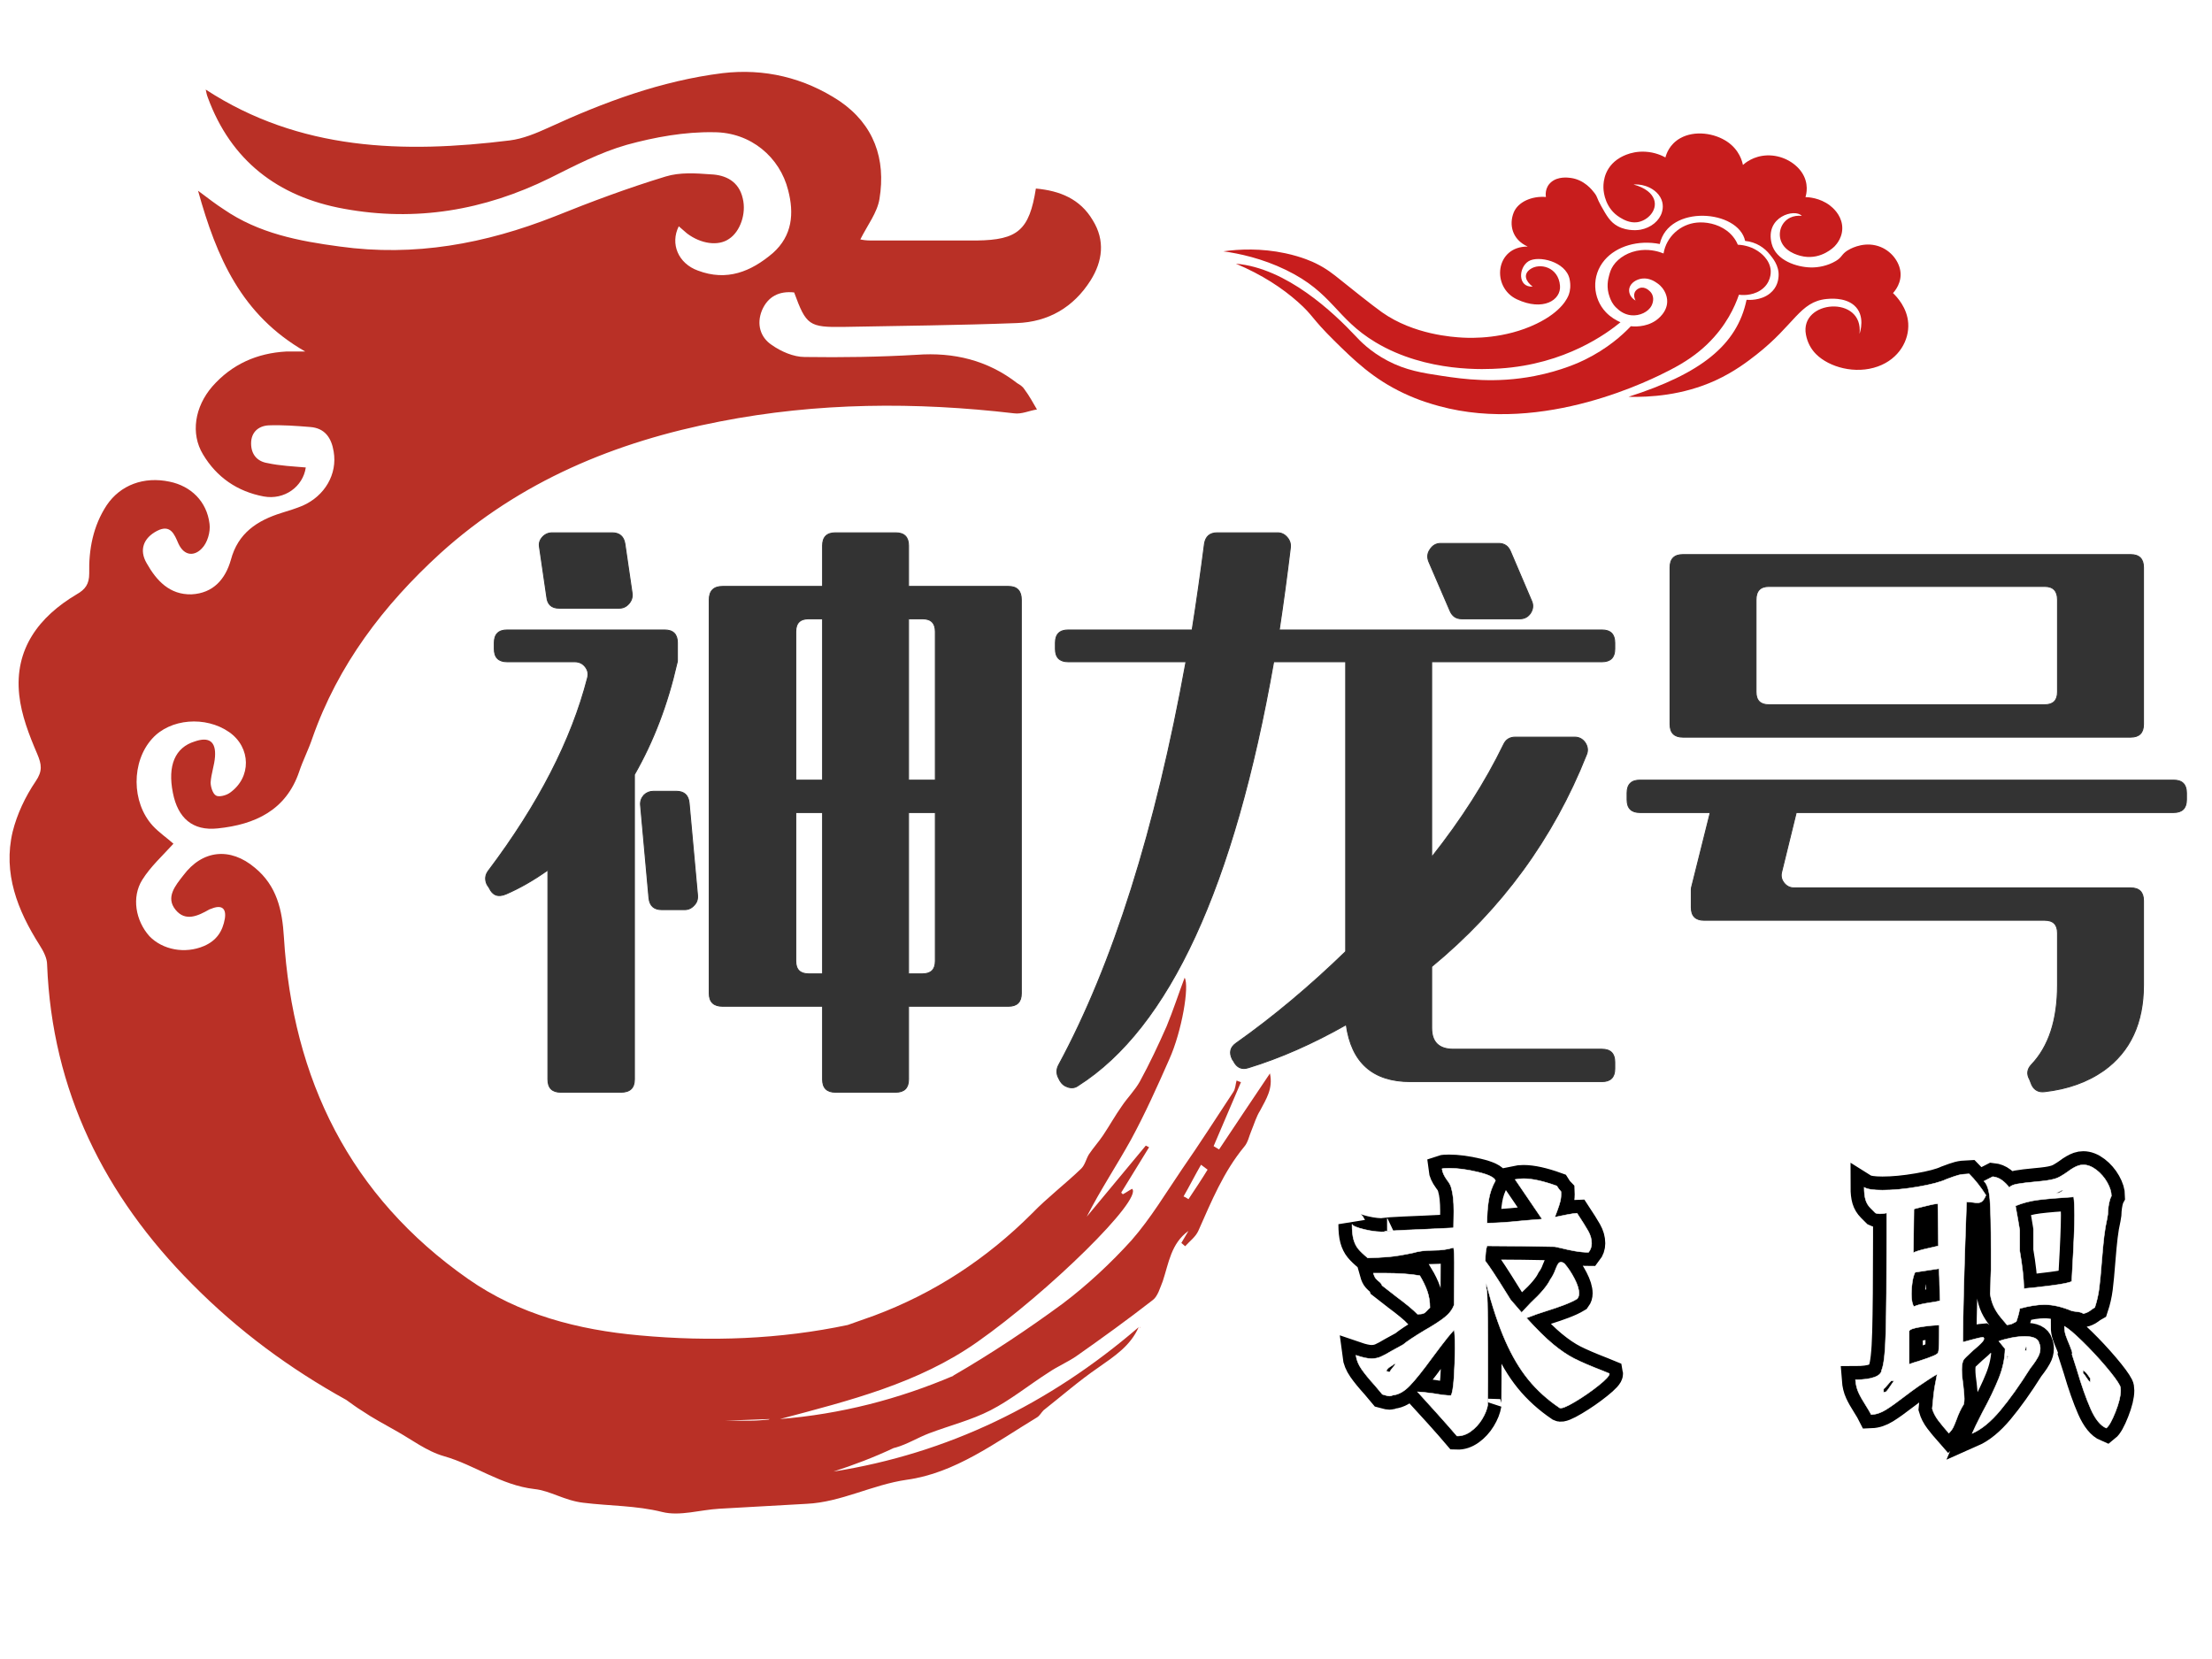
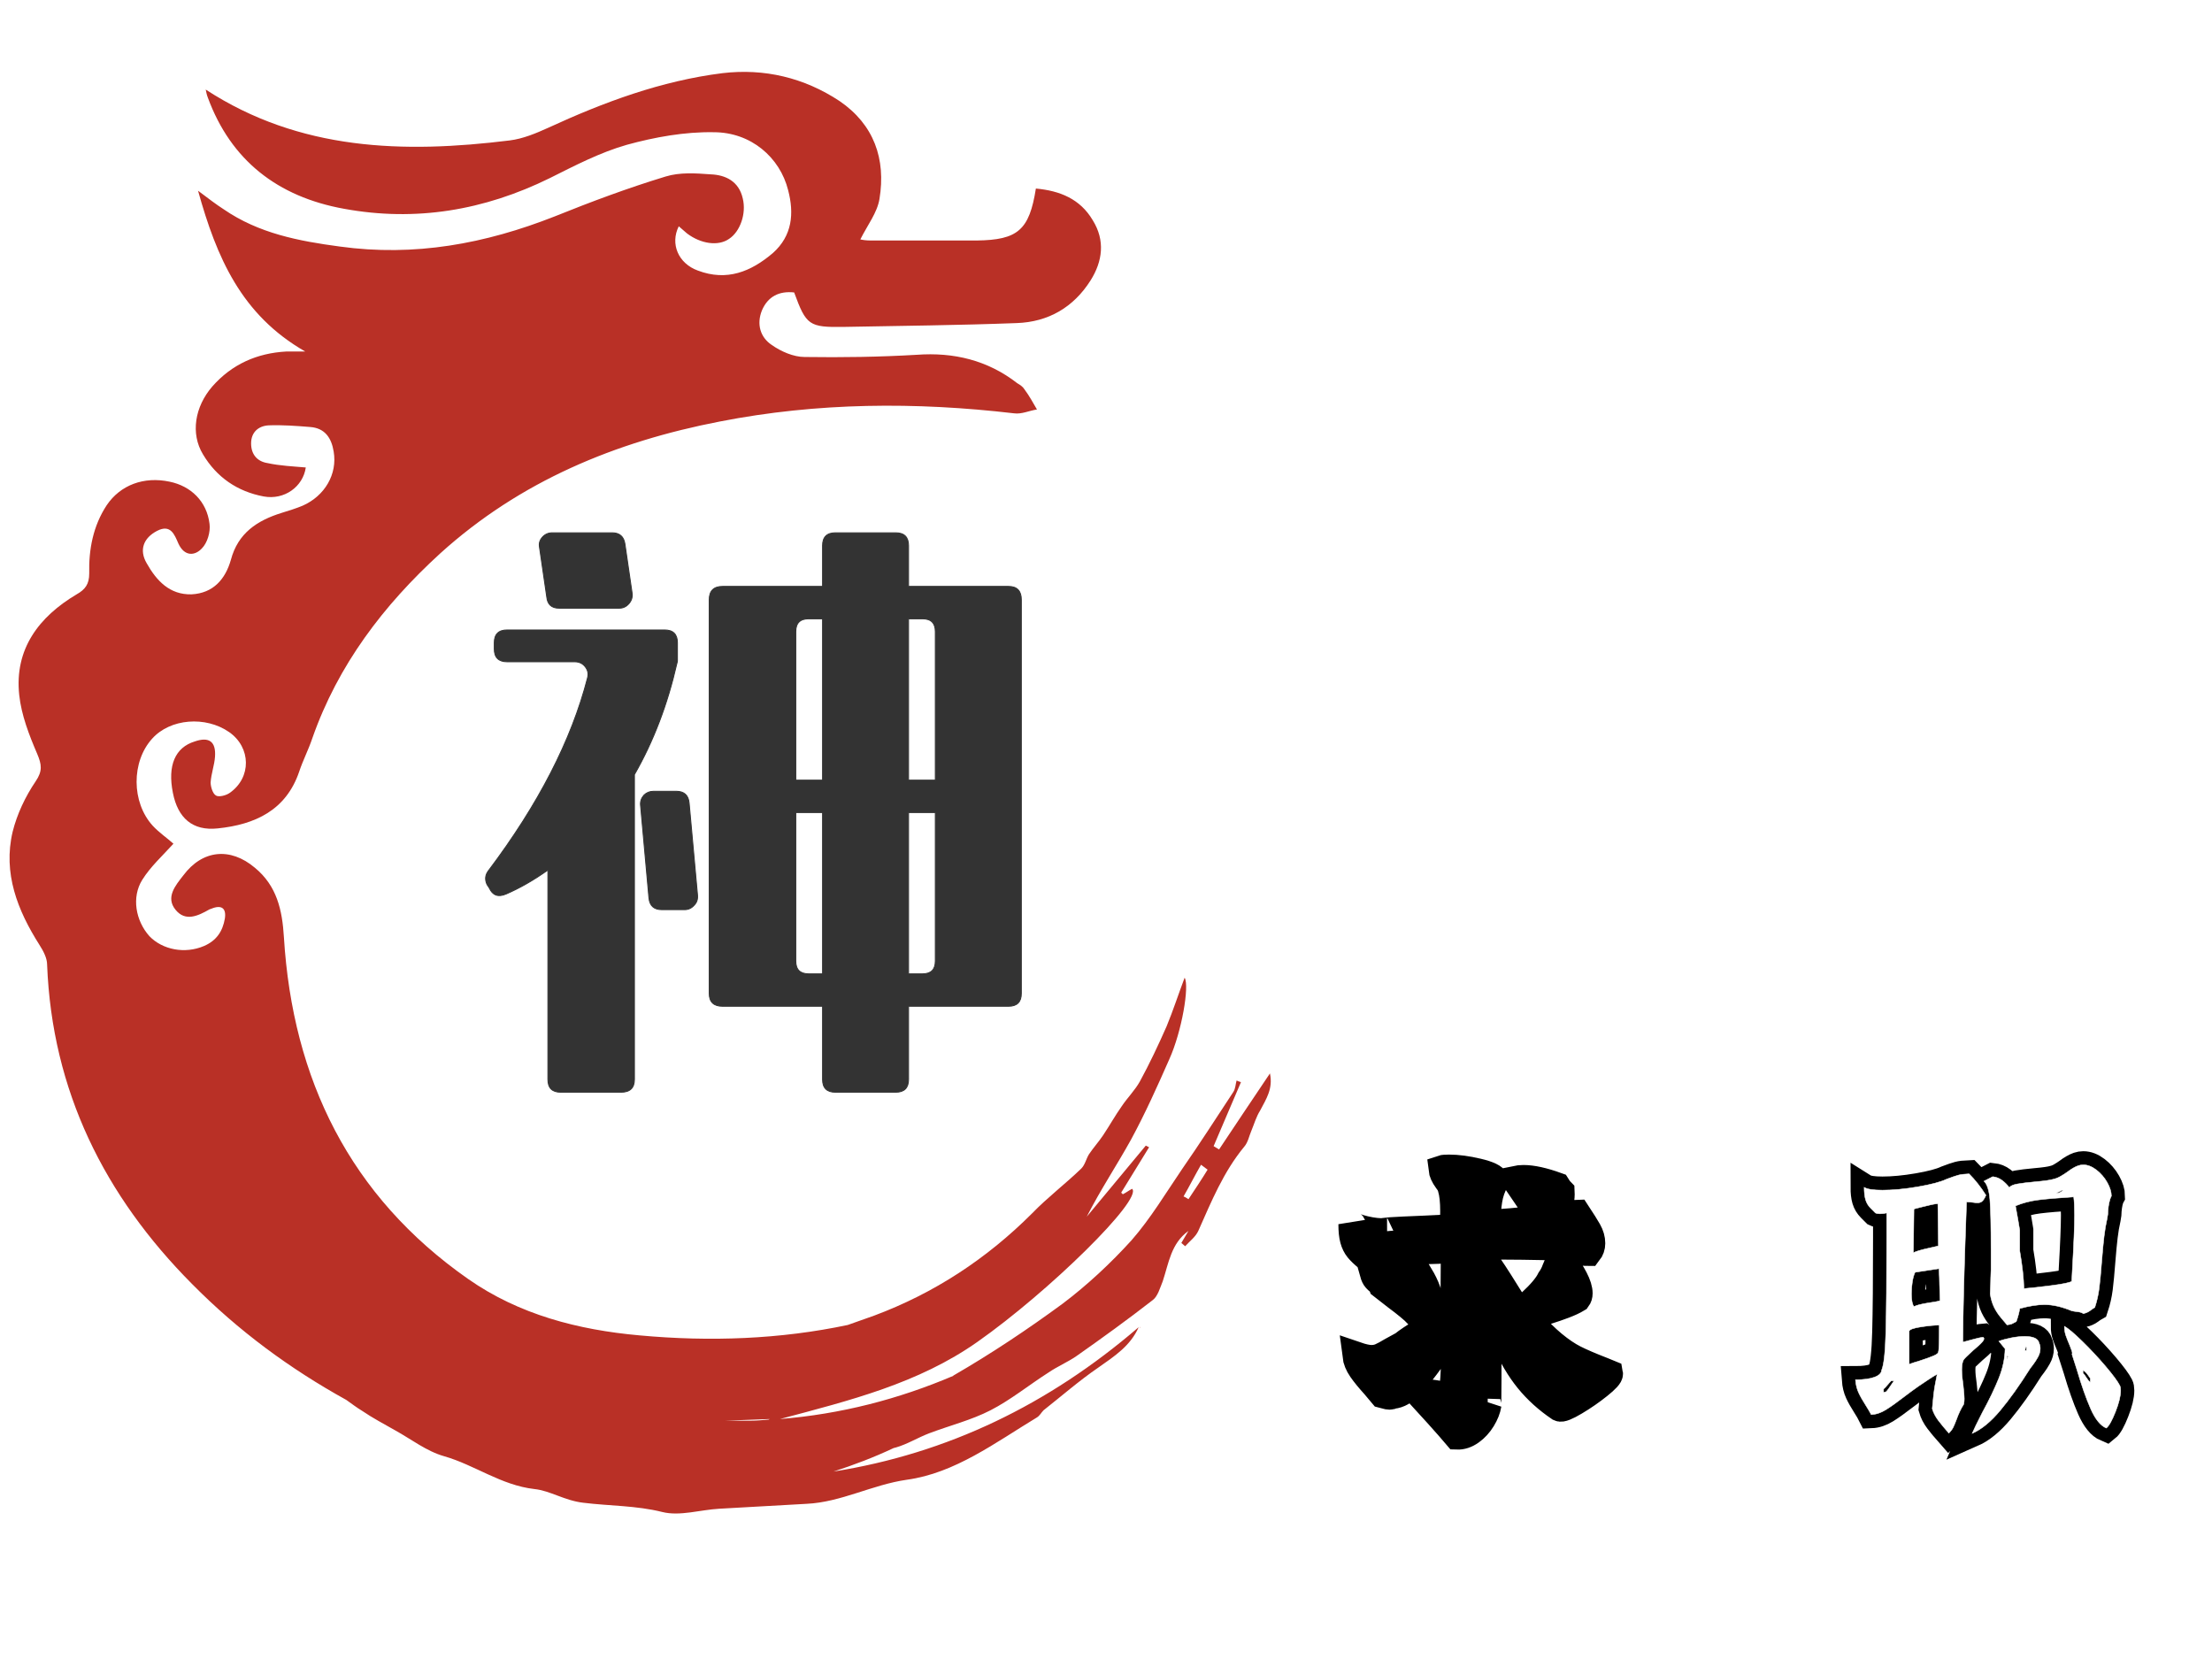
<svg xmlns="http://www.w3.org/2000/svg" class="svg-canvas" viewBox="0 0 800 600" width="1600" height="1200" preserveAspectRatio="none" version="1.1">
  <defs>
    <filter id="filter_shadow_shape_CeRHMQ1ER4" width="300%" height="300%" x="-100%" y="-100%">
      <feDropShadow dx="5.994" dy="5.994" stdDeviation="5.328" flood-color="#000000" flood-opacity="0.63" />
    </filter>
  </defs>
  <g id="background">
            
            
          </g>
  <g id="shape_ijHFbTjuRv" ref="shape_ijHFbTjuRv" key="shape_ijHFbTjuRv" mask="">
    <g transform="translate(3.452,25.997) rotate(0,228.07,260.69) scale(1,1)" style="opacity: 1;mix-blend-mode: undefined;" filter="">
      <svg version="1.1" id="图层_1" x="0px" y="0px" width="456.14" height="521.38" viewBox="26.031 10.866 230.621 263.606" style="enable-background:new 0 0 283.5 283.5;" xml:space="preserve" class="style-removed" preserveAspectRatio="none" data-parent="shape_ijHFbTjuRv">
        <g id="XMLID_240__zeYzrMpfqY">
          <path id="XMLID_258__6sPVLcjF5h" d="M256.5,194c-3.3,4.9-6.3,9.4-9.3,13.9c-0.3-0.2-0.7-0.4-1-0.6c1.7-3.9,3.3-7.8,5-11.7   c-0.3-0.1-0.6-0.2-0.8-0.3c-0.2,0.7-0.2,1.5-0.6,2.1c-3.1,4.7-6.1,9.4-9.3,14c-3,4.4-5.8,9.1-9.3,13.1c-3.8,4.2-8.1,8.2-12.6,11.6   c-6.4,4.7-13,9.1-19.9,13.1c0,0-0.1,0-0.1,0.1c-10.1,4.3-20.6,7-31.7,7.9c12.8-3.4,25.3-6.5,36.1-14.1c13.1-9.2,30.3-26.1,28.3-28   c-0.6,0.3-1.1,0.7-1.7,1c-0.1-0.1-0.2-0.2-0.3-0.3c1.7-2.8,3.4-5.5,5.1-8.3c-0.2-0.1-0.4-0.2-0.6-0.3c-3.6,4.3-7.2,8.7-10.8,13   c2.5-4.9,5.5-9.4,8.1-14.1c2.6-4.8,4.8-9.7,7-14.7c2.3-5.1,3.7-13.4,2.8-14.9c-1.1,2.9-2.1,6-3.3,8.9c-1.5,3.4-3.1,6.8-4.9,10.1   c-0.9,1.6-2.3,3-3.3,4.5c-1.2,1.7-2.2,3.5-3.4,5.3c-0.8,1.2-1.8,2.3-2.6,3.5c-0.5,0.8-0.7,1.9-1.4,2.6c-2.9,2.8-6.2,5.3-9,8.2   c-8.3,8.3-17.9,14.6-28.9,18.7c-1.6,0.6-3.2,1.1-4.8,1.7c-12.3,2.6-25.1,3.1-38.1,1.9c-11.2-1-22-3.8-31.3-10.3   c-21.6-15.1-32.1-36.5-33.7-62.5c-0.3-5-1.3-9.4-5.3-12.7c-4.5-3.8-9.6-3.3-13.1,1.4c-1.4,1.8-3.3,4-1.4,6.3   c1.8,2.2,4.1,1.1,6.2-0.1c0.1,0,0.2-0.1,0.3-0.1c1.9-0.8,2.8-0.1,2.5,1.8c-0.4,2.3-1.5,4-3.8,5c-3.5,1.5-7.6,0.7-10-1.8   c-2.5-2.8-3.3-7.1-1.3-10.3c1.5-2.4,3.7-4.4,5.7-6.6c-1.1-1-2.6-2-3.8-3.3c-3.9-4.3-3.9-11.7-0.1-15.9c3.3-3.7,9.8-4.2,14.1-1.2   c4,2.8,4.1,8.3,0.1,11.1c-0.7,0.5-2,0.8-2.5,0.5c-0.6-0.3-1-1.6-1-2.4c0.1-1.6,0.7-3.2,0.8-4.7c0.2-2.8-1.1-3.7-3.7-2.8   c-3.6,1.1-5,4.4-4,9.4c0.9,4.6,3.6,7,8.2,6.5c6.8-0.7,12.5-3.3,14.9-10.4c0.7-2.1,1.7-4,2.4-6.1c4.7-13.4,13-24.3,23.4-33.8   c14.6-13.2,32-20.4,51.1-24.1c17.9-3.5,35.8-3.6,53.8-1.5c1.4,0.2,2.8-0.5,4.2-0.7c-0.7-1.2-1.4-2.5-2.3-3.7   c-0.3-0.5-0.8-0.8-1.3-1.1c-5.4-4.2-11.6-5.7-18.4-5.2c-6.8,0.4-13.6,0.5-20.5,0.4c-2,0-4.3-1-6-2.2c-2.1-1.4-2.8-3.8-1.8-6.3   c1.1-2.6,3.2-3.6,5.9-3.3c2.2,6,2.7,6.4,9.1,6.3c10.5-0.2,21.1-0.3,31.6-0.7c5.8-0.2,10.4-2.9,13.5-7.8c2.2-3.5,2.7-7.3,0.4-11   c-2.3-3.9-6-5.4-10.4-5.8c-1.2,7.6-3.3,9.4-10.8,9.5c-6.5,0-12.9,0-19.4,0c-0.8,0-1.5-0.1-1.9-0.2c1.3-2.6,3.1-4.9,3.5-7.4   c1.2-7.3-1-13.6-7.3-17.9c-6.5-4.3-13.8-6-21.4-5.1c-11.2,1.4-21.7,5.3-31.9,10c-2.2,1-4.6,2-7,2.3c-19.4,2.4-38.4,1.9-55.6-9.3   c0.1,0.5,0.2,1,0.4,1.5C66.5,27,75,33.7,87.2,35.9c13.1,2.4,25.6,0.3,37.6-5.6c4.6-2.3,9.2-4.7,14.1-6.1c5.1-1.4,10.6-2.4,15.9-2.3   c6.8,0,12.1,4.6,13.6,10.6c1.1,4.2,0.8,8.3-2.8,11.5c-4,3.4-8.4,5.2-13.7,3.2c-3.6-1.3-5.1-4.9-3.5-8.1c0.5,0.4,1,0.9,1.5,1.3   c2.5,1.9,5.7,2.4,7.7,1c2-1.3,3.2-4.6,2.5-7.4c-0.7-3.1-3.1-4.3-5.9-4.4c-2.7-0.2-5.6-0.4-8.2,0.4c-6.9,2.1-13.6,4.6-20.3,7.3   c-12.7,5-25.6,7.4-39.3,5.5c-7.5-1-14.8-2.4-21.2-6.8c-1.4-0.9-2.7-1.9-4.7-3.4c3.4,12.2,7.9,22.7,19.6,29.4c-1.7,0-2.6,0-3.5,0   c-5.3,0.3-9.9,2.3-13.5,6.4c-3.2,3.7-4,8.6-1.7,12.4c2.5,4.2,6.3,6.8,11.1,7.7c3.8,0.7,7.2-1.8,7.7-5.3c-2.3-0.2-4.7-0.3-7-0.8   c-1.9-0.3-3-1.6-3-3.6c0-2.1,1.4-3.2,3.2-3.3c2.5-0.1,5.1,0.1,7.6,0.3c2.7,0.2,3.9,2,4.3,4.5c0.7,4.1-1.6,8.1-5.7,9.9   c-1.2,0.5-2.5,0.9-3.8,1.3c-4.5,1.4-8,3.7-9.3,8.6c-1,3.5-3.2,6.1-7.2,6.3c-4,0.1-6.4-2.5-8.2-5.7c-1.4-2.4-0.6-4.6,1.9-5.9   c2.5-1.3,3.2,0.7,3.9,2.3c1.1,2.4,3,2.3,4.3,0.9c1-1,1.6-3,1.4-4.5c-0.5-4.1-3.4-6.9-7.3-7.7c-4.7-1-9,0.6-11.5,4.3   c-2.5,3.8-3.3,8.1-3.2,12.5c0,1.9-0.7,2.9-2.3,3.8c-6.9,4.1-11.4,10-10.5,18.4c0.4,3.7,1.8,7.3,3.3,10.8c0.8,1.9,1,3.1-0.3,5   c-1.9,2.8-3.4,6-4.2,9.2c-1.8,7.6,0.9,14.4,4.9,20.7c0.7,1.1,1.4,2.4,1.4,3.6c0.9,23.1,10.5,42.3,26.5,58.4   c8.5,8.6,17.9,15.5,28.2,21.2c1,0.7,1.9,1.4,2.9,2c1.9,1.3,4,2.4,6.1,3.6c2.9,1.6,5.7,3.8,8.9,4.7c5.6,1.6,10.4,5.3,16.5,6   c2.9,0.3,5.5,2.1,8.9,2.5c4.8,0.6,9.7,0.5,14.5,1.7c3.2,0.8,6.9-0.4,10.4-0.6c5.3-0.3,10.7-0.6,16-0.9c6.3-0.3,12-3.5,18.3-4.4   c8.8-1.2,16.2-6.8,23.8-11.4c0.5-0.3,0.8-0.9,1.2-1.3c3.3-2.6,6.5-5.4,10-7.8c3-2.1,5.9-4,7.4-7.4c-16.5,14.2-35,23.1-55.8,26.4   c3.7-1.2,7.4-2.6,11-4.3c0.1,0,0.3-0.1,0.4-0.1c2.1-0.6,4-1.8,6.1-2.6c3.7-1.4,7.7-2.4,11.2-4.2c3.7-1.9,7-4.6,10.6-6.9   c1.6-1.1,3.5-1.9,5.1-3c4.7-3.3,9.4-6.7,13.9-10.2c1-0.7,1.4-2.3,1.9-3.5c1.1-3.3,1.5-6.9,4.7-9.2c-0.4,0.7-0.9,1.5-1.3,2.2   c0.2,0.2,0.5,0.4,0.7,0.6c0.8-0.9,1.9-1.7,2.4-2.8c2.4-5.4,4.6-10.8,8.4-15.4c0.7-0.8,0.9-2,1.3-2.9c0.5-1.2,0.9-2.6,1.6-3.7   C255.8,198.7,257.1,196.8,256.5,194z M161.6,257.5c-1.6,0-3.1,0-4.7,0c2.6-0.1,5.3-0.2,8.1-0.3c0,0-0.1,0.1-0.2,0.1   C163.7,257.4,162.7,257.5,161.6,257.5z M241.6,217c-0.3-0.2-0.6-0.4-0.9-0.5c1.1-1.9,2.1-3.9,3.2-5.8c0.4,0.3,0.8,0.6,1.2,0.9   C244,213.4,242.8,215.2,241.6,217z" fill="#B93026" stroke-width="0" />
          <path id="XMLID_267__S64H9XgLiP" d="M232.8,240.3c0,0.1-0.1,0.1-0.1,0.2C232.8,240.5,232.8,240.4,232.8,240.3L232.8,240.3z" fill="#B93026" stroke-width="0" />
        </g>
      </svg>
    </g>
  </g>
  <g id="shape_CeRHMQ1ER4" ref="shape_CeRHMQ1ER4" key="shape_CeRHMQ1ER4" mask="">
    <g transform="translate(179.23,113.761) rotate(0,463.167,347.667) scale(1,1)" style="opacity: 1;mix-blend-mode: undefined;" filter="url(#filter_shadow_shape_CeRHMQ1ER4)">
      <svg version="1.1" width="926.333" height="695.333" viewBox="0 0 926.333 695.333" data-ligature="true" data-parent="shape_CeRHMQ1ER4">
        <g data-role="border" data-width="286.23357668665653" data-height="85" transform="translate(305.167, 305.167)">
          <path d="M97.65-4.17L97.65-4.17Q97.85-3.15 93.79 0.10Q89.72 3.36 85.19 6.05Q80.66 8.75 79.65 8.24L79.65 8.24Q73.03 3.76 68.36-1.98Q63.68-7.73 60.01-16.07Q56.35-24.41 53.10-36.82L53.10-36.82L53.10-34.99Q53.71-34.99 53.71-13.53L53.71-13.53L53.71-1.93Q53.71 1.22 53.66 4.22Q53.61 7.22 53.71 7.02L53.71 7.02Q53.30 9.56 51.62 12.31Q49.94 15.05 47.50 16.78Q45.06 18.51 42.52 18.41L42.52 18.41Q40.38 15.87 35.50 10.43Q30.62 4.98 28.28 2.44L28.28 2.44Q29.60 2.44 34.08 3.05L34.08 3.05Q38.76 3.87 40.38 3.76L40.38 3.76Q41.09 2.54 41.45-2.59Q41.81-7.73 41.81-13.33L41.81-13.33Q41.81-19.02 41.50-19.94L41.50-19.94Q39.16-17.39 36.67-14.04Q34.18-10.68 33.47-9.77L33.47-9.77Q28.58-3.05 25.53 0.15Q22.48 3.36 19.33 3.66L19.33 3.66Q18.72 3.97 18.11 3.97L18.11 3.97Q17.60 3.97 16.78 3.71Q15.97 3.46 15.56 3.36L15.56 3.36L12.82 0.10Q9.77-3.26 8.04-5.75Q6.31-8.24 6.00-10.78L6.00-10.78Q9.56-9.56 11.60-9.56L11.60-9.56Q13.43-9.56 14.95-10.22Q16.48-10.88 19.02-12.41L19.02-12.41Q23.50-14.85 23.09-14.65L23.09-14.65Q25.02-16.28 30.72-19.73L30.72-19.73Q35.40-22.38 37.99-24.41Q40.59-26.45 41.50-28.99L41.50-28.99L41.60-44.15Q41.60-48.22 41.30-49.74L41.30-49.74Q38.25-48.72 33.87-48.72L33.87-48.72Q29.60-48.72 26.65-47.81L26.65-47.81Q21.36-46.69 17.85-46.38Q14.34-46.08 10.27-45.98L10.27-45.98Q7.93-47.91 6.82-49.28Q5.70-50.66 5.14-52.69Q4.58-54.73 4.58-58.18L4.58-58.18Q4.88-57.27 9.15-56.25Q13.43-55.23 16.99-55.44L16.99-55.44Q13.12-55.64 30.72-56.35L30.72-56.35Q40.08-56.76 41.30-56.86L41.30-56.86L41.40-62.86Q41.40-68.25 40.48-71.31L40.48-71.31Q40.18-72.63 38.96-74.15L38.96-74.15Q37.33-76.39 37.13-78.22L37.13-78.22Q37.74-78.43 39.67-78.43L39.67-78.43Q44.25-78.43 50.05-77.05Q55.84-75.68 56.45-73.95L56.45-73.95Q54.62-70.70 54.01-66.93Q53.40-63.17 53.40-58.59L53.40-58.59Q58.18-58.59 65.91-59.40L65.91-59.40Q67.24-59.51 69.47-59.71Q71.71-59.91 73.34-60.01L73.34-60.01L63.58-74.36Q65.00-74.66 66.63-74.66L66.63-74.66Q71.31-74.66 78.63-72.02L78.63-72.02Q79.44-70.70 80.16-69.98L80.16-69.98Q80.26-67.95 79.90-66.52Q79.55-65.10 78.83-63.17L78.83-63.17L77.92-60.73Q79.24-61.03 82.14-61.59Q85.04-62.15 85.95-62.15L85.95-62.15Q88.70-57.98 89.97-55.74Q91.24-53.50 91.24-51.27L91.24-51.27Q91.24-49.44 90.12-48.01L90.12-48.01Q87.89-48.01 85.24-48.47Q82.60-48.93 80.26-49.54L80.26-49.54L77.92-50.05Q73.75-50.15 66.22-50.25Q58.69-50.35 53.40-50.35L53.40-50.35Q52.79-48.52 52.79-44.86L52.79-44.86Q55.13-41.81 60.42-33.26L60.42-33.26Q61.85-30.92 61.95-30.82L61.95-30.82L65.91-26.24L69.27-29.80Q74.66-34.79 76.29-38.15L76.29-38.15Q77.51-39.87 78.22-41.91L78.22-41.91Q78.73-43.23 79.14-43.84Q79.55-44.45 80.16-44.45L80.16-44.45Q80.77-44.45 81.48-43.84L81.48-43.84Q83.41-41.60 85.04-38.45Q86.67-35.30 86.67-33.16L86.67-33.16Q86.67-32.04 86.06-31.23L86.06-31.23Q84.22-30.11 81.27-28.99Q78.32-27.87 75.37-26.96L75.37-26.96Q70.80-25.53 68.05-24.41L68.05-24.41L67.54-24.41Q73.24-18.11 77.31-14.75Q81.38-11.39 84.99-9.56Q88.60-7.73 95.41-5.09L95.41-5.09L97.65-4.17ZM15.46-36.01L15.46-36.01Q15.16-36.82 14.50-37.33Q13.83-37.84 13.27-38.45Q12.71-39.06 12.31-40.48L12.31-40.48L15.77-40.48Q24.11-40.48 29.09-39.57L29.09-39.57Q30.82-36.72 31.79-33.97Q32.75-31.23 32.75-27.97L32.75-27.97Q32.14-27.46 31.58-26.80Q31.02-26.14 30.36-25.89Q29.70-25.63 28.28-25.63L28.28-25.63Q26.04-27.97 20.55-32.04L20.55-32.04L15.46-36.01ZM18.21-4.68L18.21-4.68Q18.51-5.39 19.28-6.26Q20.04-7.12 20.34-7.73L20.34-7.73L19.94-7.73Q19.53-7.32 18.41-6.66Q17.29-6.00 16.89-4.98L16.89-4.98L17.29-4.98Q17.60-4.78 18.21-4.68L18.21-4.68Z" transform="translate(0 82) " fill="rgb(0, 0, 0)" stroke="rgb(0, 0, 0)" stroke-width="9.858" stroke-miterlimit="3" data-glyph-w="184.51534883720916" data-glyph-h="133.15148" data-glyph-ascender="106.09396000000001" data-glyph-descender="-27.05752" data-kerning="0" />
          <path d="M51.78-75.37L51.78-75.37Q53.71-75.17 55.23-74.00Q56.76-72.83 57.78-71.41L57.78-71.41Q58.39-72.32 60.68-72.73Q62.96-73.14 67.34-73.54L67.34-73.54Q72.02-73.95 73.75-74.46L73.75-74.46Q75.07-74.76 76.39-75.53Q77.71-76.29 78.83-77.10L78.83-77.10Q80.97-78.73 82.70-79.34L82.70-79.34Q83.61-79.65 84.53-79.65L84.53-79.65Q86.87-79.65 89.26-77.82Q91.65-75.98 93.18-73.29Q94.70-70.59 94.70-68.36L94.70-68.36Q94.19-67.44 93.89-66.02Q93.58-64.59 93.48-63.17L93.48-63.17Q93.48-61.74 93.18-60.32L93.18-60.32Q92.46-57.17 92.06-53.76Q91.65-50.35 91.24-45.16L91.24-45.16Q90.73-38.55 90.28-34.99Q89.82-31.43 88.70-28.07L88.70-28.07Q87.99-27.67 86.97-26.90Q85.95-26.14 84.53-25.84L84.53-25.84Q83.92-26.35 82.55-26.50Q81.17-26.65 80.36-26.85L80.36-26.85Q74.97-29.09 70.49-29.09L70.49-29.09Q66.73-29.09 61.54-27.67L61.54-27.67Q61.34-25.94 60.32-22.99L60.32-22.99Q59.61-22.58 58.90-22.23Q58.18-21.87 56.96-21.77L56.96-21.77Q56.35-22.48 54.78-24.36Q53.20-26.24 52.23-28.28Q51.27-30.31 50.86-32.96L50.86-32.96Q51.06-36.82 51.06-38.76L51.06-38.76L51.17-41.60L51.17-48.93Q51.17-61.95 50.76-67.03Q50.35-72.12 48.62-73.75L48.62-73.75L51.78-75.37ZM42.32-66.22L42.32-66.22Q40.99-30.11 40.99-15.56L40.99-15.56Q41.60-15.66 44.15-16.38L44.15-16.38Q46.99-17.19 48.32-17.29L48.32-17.29Q49.03-16.78 48.01-15.61Q46.99-14.44 44.76-12.61L44.76-12.61Q43.43-11.39 42.26-10.27Q41.09-9.15 40.99-8.54L40.99-8.54Q40.59-7.43 40.59-5.49L40.59-5.49Q40.59-3.26 41.09 0L41.09 0Q41.50 3.66 41.50 4.98L41.50 4.98Q41.50 5.90 41.30 6.92L41.30 6.92Q39.77 9.36 38.65 12.51L38.65 12.51Q38.04 14.14 37.53 15.21Q37.03 16.28 35.91 17.39L35.91 17.39Q33.67 14.85 32.09 12.77Q30.52 10.68 29.91 8.54L29.91 8.54Q30.41 2.64 30.92 0Q31.43-2.64 31.63-3.66L31.63-3.66Q32.45-4.58 28.43-1.93Q24.41 0.71 22.38 2.24L22.38 2.24L19.94 4.07Q15.87 7.22 13.17 8.90Q10.48 10.58 7.83 10.68L7.83 10.68Q7.22 9.46 5.80 7.22L5.80 7.22Q4.17 4.68 3.26 2.70Q2.34 0.71 2.14-1.93L2.14-1.93Q6.51-1.93 9.00-2.85Q11.49-3.76 11.60-5.39L11.60-5.39Q12.82-8.14 13.12-19.12Q13.43-30.11 13.43-53.61L13.43-53.61L13.43-62.25Q12.31-61.95 10.99-61.95L10.99-61.95Q9.97-61.95 9.36-62.25L9.36-62.25Q8.95-62.66 7.63-63.98Q6.31-65.30 5.80-67.03Q5.29-68.76 5.29-71.51L5.29-71.51Q6.92-70.49 11.90-70.49L11.90-70.49Q17.60-70.49 24.72-71.71Q31.84-72.93 35.09-74.46L35.09-74.46Q38.04-75.58 39.37-75.93Q40.69-76.29 43.23-76.39L43.23-76.39Q46.49-73.14 49.33-68.66L49.33-68.66Q48.62-67.03 47.96-66.47Q47.30-65.91 46.28-65.91L46.28-65.91Q45.67-65.91 44.55-66.07Q43.43-66.22 42.32-66.22L42.32-66.22ZM76.80-70.49L76.80-70.49Q76.29-70.09 74.76-69.47L74.76-69.47L75.68-69.47Q76.49-69.78 77.31-70.49L77.31-70.49L76.80-70.49ZM81.07-68.05L81.07-68.05Q72.93-67.54 68.41-66.98Q63.88-66.42 60.01-64.80L60.01-64.80Q60.22-63.78 60.93-59.71L60.93-59.71L61.54-56.05L61.54-48.62Q62.96-40.38 63.07-34.89L63.07-34.89Q66.83-35.20 73.09-36.01Q79.34-36.82 80.36-37.53L80.36-37.53L80.56-41.40Q81.38-55.54 81.38-61.44L81.38-61.44Q81.38-65.61 81.07-68.05L81.07-68.05ZM23.09-47.81L23.09-47.81Q24.01-48.52 29.19-49.64L29.19-49.64Q31.94-50.25 32.14-50.35L32.14-50.35L31.94-65.61Q30.31-65.51 26.04-64.39L26.04-64.39Q25.74-64.29 23.29-63.68L23.29-63.68L23.09-47.81ZM23.29-28.38L23.29-28.38Q24.62-29.09 28.38-29.70L28.38-29.70Q31.43-30.11 32.75-30.52L32.75-30.52L32.55-36.31Q32.55-38.45 32.35-42.11L32.35-42.11L23.70-40.79Q23.09-39.57 22.73-37.43Q22.38-35.30 22.38-33.06L22.38-33.06Q22.38-29.60 23.29-28.38L23.29-28.38ZM21.56-7.53L21.56-7.53Q23.50-8.24 25.02-8.65L25.02-8.65Q28.79-9.87 30.52-10.63Q32.25-11.39 32.14-12.10L32.14-12.10Q32.45-12.82 32.45-21.67L32.45-21.67Q30.01-21.67 25.94-21.06Q21.87-20.45 21.56-19.53L21.56-19.53L21.56-7.53ZM97.75 0.20L97.75 0.20Q98.06 0.81 98.06 1.93L98.06 1.93Q98.06 4.88 96.18 9.66Q94.29 14.44 92.87 15.56L92.87 15.56Q89.72 14.24 87.22 8.60Q84.73 2.95 82.19-5.70L82.19-5.70L80.46-11.09Q80.66-11.60 80.36-12.46Q80.05-13.33 79.65-14.34L79.65-14.34Q78.73-16.48 78.22-17.95Q77.71-19.43 77.71-21.26L77.71-21.26Q79.75-20.14 84.17-15.82Q88.60-11.49 92.62-6.76Q96.63-2.03 97.75 0.20L97.75 0.20ZM68.56-15.16L68.56-15.16Q68.97-14.34 68.97-13.22L68.97-13.22Q68.97-11.60 68.10-10.07Q67.24-8.54 66.42-7.48Q65.61-6.41 65.30-6.00L65.30-6.00Q59.61 3.05 54.52 9.15Q49.44 15.26 44.35 17.50L44.35 17.50Q45.16 15.56 48.01 9.97L48.01 9.97Q51.78 3.05 53.96-2.39Q56.15-7.83 56.25-13.12L56.25-13.12L54.01-15.87Q55.95-16.58 58.54-17.09Q61.13-17.60 63.37-17.60L63.37-17.60Q68.05-17.60 68.56-15.16L68.56-15.16ZM63.98-13.12L63.98-13.12Q63.98-13.43 64.08-13.43Q64.19-13.43 63.98-13.63L63.98-13.63Q63.78-13.94 63.68-14.04L63.68-14.04Q63.68-13.53 63.47-12.51L63.47-12.51L63.98-12.51L63.98-13.12ZM56.86-10.58L56.86-10.58Q56.96-10.17 56.96-9.87Q56.96-9.56 57.17-9.46L57.17-9.46L57.17-10.17L57.68-10.17L57.78-10.17L56.86-10.58ZM87.07-2.44L87.07-2.44Q86.77-2.85 86.06-3.87Q85.34-4.88 84.43-5.39L84.43-5.39L84.43-4.27Q84.94-3.87 85.65-2.70Q86.36-1.53 87.07-1.02L87.07-1.02L87.07-2.44ZM12.31 2.64L12.31 2.64Q13.02 2.54 13.33 2.34L13.33 2.34Q13.94 1.63 14.75 0.41Q15.56-0.81 16.07-1.53L16.07-1.53L15.05-1.53Q14.44-0.92 13.68 0Q12.92 0.92 12.31 1.42L12.31 1.42L12.31 2.64Z" transform="translate(184.515 82) " fill="rgb(0, 0, 0)" stroke="rgb(0, 0, 0)" stroke-width="9.858" stroke-miterlimit="3" data-glyph-w="184.51534883720916" data-glyph-h="133.15148" data-glyph-ascender="106.09396000000001" data-glyph-descender="-27.05752" data-kerning="0" />
        </g>
        <g data-role="text" data-width="286.23357668665653" data-height="85" transform="translate(305.167, 305.167)">
-           <path d="M97.65-4.17L97.65-4.17Q97.85-3.15 93.79 0.10Q89.72 3.36 85.19 6.05Q80.66 8.75 79.65 8.24L79.65 8.24Q73.03 3.76 68.36-1.98Q63.68-7.73 60.01-16.07Q56.35-24.41 53.10-36.82L53.10-36.82L53.10-34.99Q53.71-34.99 53.71-13.53L53.71-13.53L53.71-1.93Q53.71 1.22 53.66 4.22Q53.61 7.22 53.71 7.02L53.71 7.02Q53.30 9.56 51.62 12.31Q49.94 15.05 47.50 16.78Q45.06 18.51 42.52 18.41L42.52 18.41Q40.38 15.87 35.50 10.43Q30.62 4.98 28.28 2.44L28.28 2.44Q29.60 2.44 34.08 3.05L34.08 3.05Q38.76 3.87 40.38 3.76L40.38 3.76Q41.09 2.54 41.45-2.59Q41.81-7.73 41.81-13.33L41.81-13.33Q41.81-19.02 41.50-19.94L41.50-19.94Q39.16-17.39 36.67-14.04Q34.18-10.68 33.47-9.77L33.47-9.77Q28.58-3.05 25.53 0.15Q22.48 3.36 19.33 3.66L19.33 3.66Q18.72 3.97 18.11 3.97L18.11 3.97Q17.60 3.97 16.78 3.71Q15.97 3.46 15.56 3.36L15.56 3.36L12.82 0.10Q9.77-3.26 8.04-5.75Q6.31-8.24 6.00-10.78L6.00-10.78Q9.56-9.56 11.60-9.56L11.60-9.56Q13.43-9.56 14.95-10.22Q16.48-10.88 19.02-12.41L19.02-12.41Q23.50-14.85 23.09-14.65L23.09-14.65Q25.02-16.28 30.72-19.73L30.72-19.73Q35.40-22.38 37.99-24.41Q40.59-26.45 41.50-28.99L41.50-28.99L41.60-44.15Q41.60-48.22 41.30-49.74L41.30-49.74Q38.25-48.72 33.87-48.72L33.87-48.72Q29.60-48.72 26.65-47.81L26.65-47.81Q21.36-46.69 17.85-46.38Q14.34-46.08 10.27-45.98L10.27-45.98Q7.93-47.91 6.82-49.28Q5.70-50.66 5.14-52.69Q4.58-54.73 4.58-58.18L4.58-58.18Q4.88-57.27 9.15-56.25Q13.43-55.23 16.99-55.44L16.99-55.44Q13.12-55.64 30.72-56.35L30.72-56.35Q40.08-56.76 41.30-56.86L41.30-56.86L41.40-62.86Q41.40-68.25 40.48-71.31L40.48-71.31Q40.18-72.63 38.96-74.15L38.96-74.15Q37.33-76.39 37.13-78.22L37.13-78.22Q37.74-78.43 39.67-78.43L39.67-78.43Q44.25-78.43 50.05-77.05Q55.84-75.68 56.45-73.95L56.45-73.95Q54.62-70.70 54.01-66.93Q53.40-63.17 53.40-58.59L53.40-58.59Q58.18-58.59 65.91-59.40L65.91-59.40Q67.24-59.51 69.47-59.71Q71.71-59.91 73.34-60.01L73.34-60.01L63.58-74.36Q65.00-74.66 66.63-74.66L66.63-74.66Q71.31-74.66 78.63-72.02L78.63-72.02Q79.44-70.70 80.16-69.98L80.16-69.98Q80.26-67.95 79.90-66.52Q79.55-65.10 78.83-63.17L78.83-63.17L77.92-60.73Q79.24-61.03 82.14-61.59Q85.04-62.15 85.95-62.15L85.95-62.15Q88.70-57.98 89.97-55.74Q91.24-53.50 91.24-51.27L91.24-51.27Q91.24-49.44 90.12-48.01L90.12-48.01Q87.89-48.01 85.24-48.47Q82.60-48.93 80.26-49.54L80.26-49.54L77.92-50.05Q73.75-50.15 66.22-50.25Q58.69-50.35 53.40-50.35L53.40-50.35Q52.79-48.52 52.79-44.86L52.79-44.86Q55.13-41.81 60.42-33.26L60.42-33.26Q61.85-30.92 61.95-30.82L61.95-30.82L65.91-26.24L69.27-29.80Q74.66-34.79 76.29-38.15L76.29-38.15Q77.51-39.87 78.22-41.91L78.22-41.91Q78.73-43.23 79.14-43.84Q79.55-44.45 80.16-44.45L80.16-44.45Q80.77-44.45 81.48-43.84L81.48-43.84Q83.41-41.60 85.04-38.45Q86.67-35.30 86.67-33.16L86.67-33.16Q86.67-32.04 86.06-31.23L86.06-31.23Q84.22-30.11 81.27-28.99Q78.32-27.87 75.37-26.96L75.37-26.96Q70.80-25.53 68.05-24.41L68.05-24.41L67.54-24.41Q73.24-18.11 77.31-14.75Q81.38-11.39 84.99-9.56Q88.60-7.73 95.41-5.09L95.41-5.09L97.65-4.17ZM15.46-36.01L15.46-36.01Q15.16-36.82 14.50-37.33Q13.83-37.84 13.27-38.45Q12.71-39.06 12.31-40.48L12.31-40.48L15.77-40.48Q24.11-40.48 29.09-39.57L29.09-39.57Q30.82-36.72 31.79-33.97Q32.75-31.23 32.75-27.97L32.75-27.97Q32.14-27.46 31.58-26.80Q31.02-26.14 30.36-25.89Q29.70-25.63 28.28-25.63L28.28-25.63Q26.04-27.97 20.55-32.04L20.55-32.04L15.46-36.01ZM18.21-4.68L18.21-4.68Q18.51-5.39 19.28-6.26Q20.04-7.12 20.34-7.73L20.34-7.73L19.94-7.73Q19.53-7.32 18.41-6.66Q17.29-6.00 16.89-4.98L16.89-4.98L17.29-4.98Q17.60-4.78 18.21-4.68L18.21-4.68Z" transform="translate(0 82) " fill="#FFFFFF" stroke="#FFFFFF" stroke-width="0.17" data-glyph-w="184.51534883720916" data-glyph-h="133.15148" data-glyph-ascender="106.09396000000001" data-glyph-descender="-27.05752" data-kerning="0" />
          <path d="M51.78-75.37L51.78-75.37Q53.71-75.17 55.23-74.00Q56.76-72.83 57.78-71.41L57.78-71.41Q58.39-72.32 60.68-72.73Q62.96-73.14 67.34-73.54L67.34-73.54Q72.02-73.95 73.75-74.46L73.75-74.46Q75.07-74.76 76.39-75.53Q77.71-76.29 78.83-77.10L78.83-77.10Q80.97-78.73 82.70-79.34L82.70-79.34Q83.61-79.65 84.53-79.65L84.53-79.65Q86.87-79.65 89.26-77.82Q91.65-75.98 93.18-73.29Q94.70-70.59 94.70-68.36L94.70-68.36Q94.19-67.44 93.89-66.02Q93.58-64.59 93.48-63.17L93.48-63.17Q93.48-61.74 93.18-60.32L93.18-60.32Q92.46-57.17 92.06-53.76Q91.65-50.35 91.24-45.16L91.24-45.16Q90.73-38.55 90.28-34.99Q89.82-31.43 88.70-28.07L88.70-28.07Q87.99-27.67 86.97-26.90Q85.95-26.14 84.53-25.84L84.53-25.84Q83.92-26.35 82.55-26.50Q81.17-26.65 80.36-26.85L80.36-26.85Q74.97-29.09 70.49-29.09L70.49-29.09Q66.73-29.09 61.54-27.67L61.54-27.67Q61.34-25.94 60.32-22.99L60.32-22.99Q59.61-22.58 58.90-22.23Q58.18-21.87 56.96-21.77L56.96-21.77Q56.35-22.48 54.78-24.36Q53.20-26.24 52.23-28.28Q51.27-30.31 50.86-32.96L50.86-32.96Q51.06-36.82 51.06-38.76L51.06-38.76L51.17-41.60L51.17-48.93Q51.17-61.95 50.76-67.03Q50.35-72.12 48.62-73.75L48.62-73.75L51.78-75.37ZM42.32-66.22L42.32-66.22Q40.99-30.11 40.99-15.56L40.99-15.56Q41.60-15.66 44.15-16.38L44.15-16.38Q46.99-17.19 48.32-17.29L48.32-17.29Q49.03-16.78 48.01-15.61Q46.99-14.44 44.76-12.61L44.76-12.61Q43.43-11.39 42.26-10.27Q41.09-9.15 40.99-8.54L40.99-8.54Q40.59-7.43 40.59-5.49L40.59-5.49Q40.59-3.26 41.09 0L41.09 0Q41.50 3.66 41.50 4.98L41.50 4.98Q41.50 5.90 41.30 6.92L41.30 6.92Q39.77 9.36 38.65 12.51L38.65 12.51Q38.04 14.14 37.53 15.21Q37.03 16.28 35.91 17.39L35.91 17.39Q33.67 14.85 32.09 12.77Q30.52 10.68 29.91 8.54L29.91 8.54Q30.41 2.64 30.92 0Q31.43-2.64 31.63-3.66L31.63-3.66Q32.45-4.58 28.43-1.93Q24.41 0.71 22.38 2.24L22.38 2.24L19.94 4.07Q15.87 7.22 13.17 8.90Q10.48 10.58 7.83 10.68L7.83 10.68Q7.22 9.46 5.80 7.22L5.80 7.22Q4.17 4.68 3.26 2.70Q2.34 0.71 2.14-1.93L2.14-1.93Q6.51-1.93 9.00-2.85Q11.49-3.76 11.60-5.39L11.60-5.39Q12.82-8.14 13.12-19.12Q13.43-30.11 13.43-53.61L13.43-53.61L13.43-62.25Q12.31-61.95 10.99-61.95L10.99-61.95Q9.97-61.95 9.36-62.25L9.36-62.25Q8.95-62.66 7.63-63.98Q6.31-65.30 5.80-67.03Q5.29-68.76 5.29-71.51L5.29-71.51Q6.92-70.49 11.90-70.49L11.90-70.49Q17.60-70.49 24.72-71.71Q31.84-72.93 35.09-74.46L35.09-74.46Q38.04-75.58 39.37-75.93Q40.69-76.29 43.23-76.39L43.23-76.39Q46.49-73.14 49.33-68.66L49.33-68.66Q48.62-67.03 47.96-66.47Q47.30-65.91 46.28-65.91L46.28-65.91Q45.67-65.91 44.55-66.07Q43.43-66.22 42.32-66.22L42.32-66.22ZM76.80-70.49L76.80-70.49Q76.29-70.09 74.76-69.47L74.76-69.47L75.68-69.47Q76.49-69.78 77.31-70.49L77.31-70.49L76.80-70.49ZM81.07-68.05L81.07-68.05Q72.93-67.54 68.41-66.98Q63.88-66.42 60.01-64.80L60.01-64.80Q60.22-63.78 60.93-59.71L60.93-59.71L61.54-56.05L61.54-48.62Q62.96-40.38 63.07-34.89L63.07-34.89Q66.83-35.20 73.09-36.01Q79.34-36.82 80.36-37.53L80.36-37.53L80.56-41.40Q81.38-55.54 81.38-61.44L81.38-61.44Q81.38-65.61 81.07-68.05L81.07-68.05ZM23.09-47.81L23.09-47.81Q24.01-48.52 29.19-49.64L29.19-49.64Q31.94-50.25 32.14-50.35L32.14-50.35L31.94-65.61Q30.31-65.51 26.04-64.39L26.04-64.39Q25.74-64.29 23.29-63.68L23.29-63.68L23.09-47.81ZM23.29-28.38L23.29-28.38Q24.62-29.09 28.38-29.70L28.38-29.70Q31.43-30.11 32.75-30.52L32.75-30.52L32.55-36.31Q32.55-38.45 32.35-42.11L32.35-42.11L23.70-40.79Q23.09-39.57 22.73-37.43Q22.38-35.30 22.38-33.06L22.38-33.06Q22.38-29.60 23.29-28.38L23.29-28.38ZM21.56-7.53L21.56-7.53Q23.50-8.24 25.02-8.65L25.02-8.65Q28.79-9.87 30.52-10.63Q32.25-11.39 32.14-12.10L32.14-12.10Q32.45-12.82 32.45-21.67L32.45-21.67Q30.01-21.67 25.94-21.06Q21.87-20.45 21.56-19.53L21.56-19.53L21.56-7.53ZM97.75 0.20L97.75 0.20Q98.06 0.81 98.06 1.93L98.06 1.93Q98.06 4.88 96.18 9.66Q94.29 14.44 92.87 15.56L92.87 15.56Q89.72 14.24 87.22 8.60Q84.73 2.95 82.19-5.70L82.19-5.70L80.46-11.09Q80.66-11.60 80.36-12.46Q80.05-13.33 79.65-14.34L79.65-14.34Q78.73-16.48 78.22-17.95Q77.71-19.43 77.71-21.26L77.71-21.26Q79.75-20.14 84.17-15.82Q88.60-11.49 92.62-6.76Q96.63-2.03 97.75 0.20L97.75 0.20ZM68.56-15.16L68.56-15.16Q68.97-14.34 68.97-13.22L68.97-13.22Q68.97-11.60 68.10-10.07Q67.24-8.54 66.42-7.48Q65.61-6.41 65.30-6.00L65.30-6.00Q59.61 3.05 54.52 9.15Q49.44 15.26 44.35 17.50L44.35 17.50Q45.16 15.56 48.01 9.97L48.01 9.97Q51.78 3.05 53.96-2.39Q56.15-7.83 56.25-13.12L56.25-13.12L54.01-15.87Q55.95-16.58 58.54-17.09Q61.13-17.60 63.37-17.60L63.37-17.60Q68.05-17.60 68.56-15.16L68.56-15.16ZM63.98-13.12L63.98-13.12Q63.98-13.43 64.08-13.43Q64.19-13.43 63.98-13.63L63.98-13.63Q63.78-13.94 63.68-14.04L63.68-14.04Q63.68-13.53 63.47-12.51L63.47-12.51L63.98-12.51L63.98-13.12ZM56.86-10.58L56.86-10.58Q56.96-10.17 56.96-9.87Q56.96-9.56 57.17-9.46L57.17-9.46L57.17-10.17L57.68-10.17L57.78-10.17L56.86-10.58ZM87.07-2.44L87.07-2.44Q86.77-2.85 86.06-3.87Q85.34-4.88 84.43-5.39L84.43-5.39L84.43-4.27Q84.94-3.87 85.65-2.70Q86.36-1.53 87.07-1.02L87.07-1.02L87.07-2.44ZM12.31 2.64L12.31 2.64Q13.02 2.54 13.33 2.34L13.33 2.34Q13.94 1.63 14.75 0.41Q15.56-0.81 16.07-1.53L16.07-1.53L15.05-1.53Q14.44-0.92 13.68 0Q12.92 0.92 12.31 1.42L12.31 1.42L12.31 2.64Z" transform="translate(184.515 82) " fill="#FFFFFF" stroke="#FFFFFF" stroke-width="0.17" data-glyph-w="184.51534883720916" data-glyph-h="133.15148" data-glyph-ascender="106.09396000000001" data-glyph-descender="-27.05752" data-kerning="0" />
        </g>
      </svg>
    </g>
  </g>
  <g id="shape_CeawSQCWy7" ref="shape_CeawSQCWy7" key="shape_CeawSQCWy7" mask="">
    <g transform="translate(694.1,154.276) rotate(187,-126.95,-56.409) scale(-1,-1)" style="opacity: 1;mix-blend-mode: undefined;" filter="">
      <svg version="1.1" id="图层_1" x="0px" y="0px" viewBox="0 0 283.465 150.823" style="enable-background:new 0 0 283.465 150.823;" xml:space="preserve" width="253.9" height="112.819" class="style-removed" preserveAspectRatio="none" data-parent="shape_CeawSQCWy7">
        <g>
-           <path d="M177.138,57.25c1.533-19.641,29.82-21.148,34.051-6.516   c4.542-0.097,8.107,2.132,10.647,5.163c1.023,1.221,4.319,4.636,4.502,9.967c0.049,1.439,0.122,5.252-2.642,8.633   c-3.33,4.073-8.209,4.378-9.035,4.416c-1.551,22.35-14.742,38.151-42.559,53.516c8.47-0.999,21.638-3.829,34.11-13.021   c7.104-5.236,12.072-11.128,15.085-14.742c13.947-16.729,14.736-27.949,25.37-30.855c1.206-0.33,7.111-1.944,11.314,1.371   c5.268,4.155,3.747,12.809,3.635,13.402c-0.206-19.017-25.763-12.779-21.449,3.525c1.005,3.8,2.785,6.696,5.062,8.819   c5.843,5.45,16.678,7.47,25.338,2.236c8.162-4.933,11.289-14.503,10.042-22.496c-1.162-7.449-5.898-12.091-7.595-13.609   c0.627-1.053,3.192-5.623,1.818-11.197c-1.251-5.073-5.523-9.998-11.193-10.678c-5.905-0.708-10.372,3.543-10.985,4.144   c-2.245,2.202-1.745,3.494-4.136,5.706c-3.114,2.88-6.797,4.203-9.649,4.559c-5.684,0.712-14.359-1.259-16.909-9.105   c-4.087-12.57,7.608-18.379,10.701-15.101c-1.686,0.025-3.283,0.554-4.578,1.555c-3.514,2.715-4.354,8.423-2.149,12.488   c2.697,4.972,8.755,5.319,9.593,5.353c7.243,0.296,11.464-6.204,11.839-6.802c0.586-0.935,3.103-5.199,1.875-10.683   c-1.11-4.957-4.56-7.68-5.828-8.571c-4.423-3.108-9.061-2.703-10.199-2.571c0.184-1.199,0.915-6.834-2.828-11.828   c-3.184-4.249-8.855-7.031-14.656-5.914c-5.39,1.038-8.411,4.966-9.16,6.003c-0.43-1.573-2.111-6.943-7.381-10.202   c-5.55-3.433-13.674-3.656-19.027,1.029c-4.111,3.597-4.851,8.57-5.021,10.131c-1.441-0.682-4.465-1.87-8.35-1.56   c-6.289,0.501-10.115,4.55-10.934,5.461c-5.362,5.966-4.192,13.56-3.979,14.938c0.236,1.529,1.62,9.262,8.057,12.685   c1.274,0.677,4.057,2.158,7.041,1.234c4.195-1.299,7.676-7.02,5.686-11.89c-1.126-2.756-3.931-5.125-8.981-6   c0.985-0.225,2.824-0.506,4.997,0.029c1.068,0.263,4.308,1.239,6.342,4.457c1.908,3.018,1.551,6.103,1.421,7.093   c-0.555,4.23-3.557,8.13-7.763,9.706c-0.382,0.143-4.839,1.737-9.257-0.343c-3.234-1.522-4.939-4.303-7.714-8.828   c-2.201-3.589-1.7-3.831-3.257-5.742c-1.053-1.292-4.707-5.761-10.285-5.828c-1.106-0.013-5.062-0.06-7.542,3.086   c-2.466,3.128-1.566,6.99-1.434,7.516c-5.758,0.289-10.989,4.054-12.157,9.412c-1.307,5.994,0.631,12.995,7.313,15.461   c-13.051,1.774-12.708,21.7-1.711,25.967c10.985,4.266,17.763-2.159,16.566-9.105c-1.56-8.997-9.352-9.882-12.757-6.137   c-2.637,2.885-1.275,6.03,1.844,8.197c-6.042,1.293-6.628-8.292-2.932-11.905c3.627-3.535,14.968-2.121,17.345,6.069   c0.882,3.038,0.817,5.695,0.487,7.431c-0.306,1.61-1.833,8.519-11.536,16.004c-12.041,9.288-25.331,10.713-28.903,11.003   c-3.913,0.318-19.729,1.488-33.578-7.404c-4.271-2.742-15.102-10.775-18.256-13.113c-3.105-2.303-6.073-4.543-10.696-6.465   c-1.108-0.461-5.68-2.304-12.703-3.048C17.572,82.7,8.831,84.492,2.593,86.474c6.39,0.128,15.787,1.064,26,5.247   c19.993,8.188,22.282,20.288,39.462,29.436c22.066,11.75,45.807,6.439,50.992,5.279c26.235-5.869,41.448-23.365,46.189-29.315   c-1.734-0.636-4.132-1.787-6.32-3.936c-5.98-5.874-7.741-16.603-3.099-24.988C159.917,60.789,168.315,56.479,177.138,57.25z" fill-rule="evenodd" clip-rule="evenodd" fill="#C81D1D" stroke-width="0" />
-           <path d="M211.355,76.94c0.822,0.008,5.029-0.032,8.357-3.343   c4.026-4.006,3.314-9.365,3.214-10.028c-0.834-5.539-5.322-8.233-6.171-8.742c-3.528-2.117-7.026-1.958-8.302-1.838   c-0.64-1.362-2.144-4.069-5.197-6.133c-4.034-2.727-8.817-3.011-12.342-2.057c-6.546,1.771-11.49,8.55-11.803,16.774   c-1.595-0.516-5.095-1.391-9.2-0.261c-4.893,1.348-8.647,4.993-10.366,9.071c-0.791,1.876-0.981,3.441-1.157,4.885   c-0.223,1.837-0.673,5.95,1.286,10.414c0.624,1.423,1.413,3.168,3.214,4.757c0.935,0.825,3.156,2.784,6.3,2.7   c3.462-0.092,6.742-2.623,7.714-5.914c0.14-0.476,1.068-3.803-0.9-6.171c-0.18-0.217-1.944-2.28-3.985-1.8   c-1.373,0.323-2.06,1.571-2.186,1.8c-1.206,2.198,0.314,4.646,0.386,4.757c-0.485-0.244-1.446-0.811-2.186-1.928   c-0.129-0.195-1.12-1.739-0.9-3.728c0.279-2.526,2.349-4.592,4.628-5.271c2.91-0.867,5.405,0.751,6.428,1.414   c3.652,2.368,4.481,6.395,4.628,7.2c1.062,5.809-2.982,10.156-3.6,10.799c-3.743,3.893-8.591,4.106-9.64,4.128   c-3.031,4.906-8.33,12.182-16.865,18.842c-1.514,1.182-8.498,6.532-19.263,10.713c-15.352,5.962-28.43,5.675-37.026,5.4   c-8.098-0.259-14.811-0.541-22.6-4.063c-7.691-3.478-12.37-8.259-14.004-9.893c-9.969-9.971-31.053-28.682-51.59-27.744   c11.077,3.761,19.798,8.965,26.741,14.702c6.915,5.716,6.118,6.879,16.199,16.199c9.226,8.529,17.715,16.239,30.598,21.341   c6.713,2.659,12.157,3.635,14.913,4.114c43.549,7.566,84.613-25.904,90.598-30.78c5.881-4.791,10.214-9.394,13.882-14.829   C207.805,92.575,210.298,82.906,211.355,76.94z" fill-rule="evenodd" clip-rule="evenodd" fill="#C81D1D" stroke-width="0" />
-         </g>
+           </g>
      </svg>
    </g>
  </g>
  <g id="shape_Uy4MIB6Awe" ref="shape_Uy4MIB6Awe" key="shape_Uy4MIB6Awe" mask="">
    <g transform="translate(-446.972,-436.983) rotate(0,935.289,723.289) scale(1,1)" style="opacity: 1;mix-blend-mode: undefined;" filter="">
      <svg version="1.1" width="1870.577" height="1446.577" viewBox="0 0 1870.577 1446.577" data-ligature="true" data-parent="shape_Uy4MIB6Awe">
        <g data-role="text" data-width="620.28" data-height="206" transform="translate(620.289, 620.289)">
          <path d="M67.04-134.47L10.10-134.47Q5.45-134.47 5.45-129.83L5.45-129.83L5.45-127.61Q5.45-122.97 10.10-122.97L10.10-122.97L34.53-122.97Q36.95-122.97 38.36-121.15L38.36-121.15Q39.78-119.33 39.17-117.11L39.17-117.11Q30.49-83.39 3.23-47.25L3.23-47.25Q1.62-45.03 2.83-42.40L2.83-42.40L3.63-41.19Q5.45-37.15 9.69-38.97L9.69-38.97Q17.16-42.20 24.84-47.65L24.84-47.65L24.84 28.07Q24.84 32.71 29.48 32.71L29.48 32.71L51.29 32.71Q56.13 32.71 56.13 28.07L56.13 28.07L56.13-82.18Q66.43-100.15 71.48-122.36L71.48-122.36Q71.68-122.97 71.68-123.37L71.68-123.37L71.68-129.83Q71.68-134.47 67.04-134.47L67.04-134.47ZM124.18 28.07L124.18 1.62L88.03 1.62Q83.19 1.62 83.19-3.03L83.19-3.03L83.19-145.38Q83.19-150.22 88.03-150.22L88.03-150.22L124.18-150.22L124.18-164.96Q124.18-169.61 128.82-169.61L128.82-169.61L150.63-169.61Q155.27-169.61 155.27-164.96L155.27-164.96L155.27-150.22L191.41-150.22Q196.06-150.22 196.06-145.38L196.06-145.38L196.06-3.03Q196.06 1.62 191.41 1.62L191.41 1.62L155.27 1.62L155.27 28.07Q155.27 32.71 150.63 32.71L150.63 32.71L128.82 32.71Q124.18 32.71 124.18 28.07L124.18 28.07ZM119.13-10.10L124.18-10.10L124.18-68.45L114.49-68.45L114.49-14.74Q114.49-10.10 119.13-10.10L119.13-10.10ZM114.49-80.16L124.18-80.16L124.18-138.51L119.13-138.51Q114.49-138.51 114.49-133.87L114.49-133.87L114.49-80.16ZM160.32-138.51L155.27-138.51L155.27-80.16L164.96-80.16L164.96-133.87Q164.96-138.51 160.32-138.51L160.32-138.51ZM164.96-68.45L155.27-68.45L155.27-10.10L160.32-10.10Q164.96-10.10 164.96-14.74L164.96-14.74L164.96-68.45ZM61.38-37.56L58.35-71.07Q58.15-73.09 59.56-74.71L59.56-74.71Q60.98-76.12 63.00-76.12L63.00-76.12L71.28-76.12Q75.52-76.12 75.92-71.88L75.92-71.88L78.95-38.57Q79.15-36.34 77.74-34.93L77.74-34.93Q76.32-33.32 74.30-33.32L74.30-33.32L66.03-33.32Q61.79-33.32 61.38-37.56L61.38-37.56ZM24.43-146.39L21.81-164.36Q21.40-166.38 22.82-167.99L22.82-167.99Q24.23-169.61 26.45-169.61L26.45-169.61L48.06-169.61Q52.09-169.61 52.70-165.57L52.70-165.57L55.32-147.60Q55.53-145.58 54.11-143.96L54.11-143.96Q52.70-142.35 50.68-142.35L50.68-142.35L28.87-142.35Q24.84-142.35 24.43-146.39L24.43-146.39Z" transform="translate(0 179) " fill="#333333" stroke="#333333" stroke-width="0.345" data-glyph-w="206.76" data-glyph-h="201.9140625" data-glyph-ascender="177.684375" data-glyph-descender="-24.229687499999997" data-kerning="0" />
-           <path d="M6.26-134.47L51.08-134.47Q53.51-149.82 55.53-165.57L55.53-165.57Q56.13-169.61 60.17-169.61L60.17-169.61L81.98-169.61Q84.00-169.61 85.41-167.99L85.41-167.99Q86.82-166.38 86.62-164.36L86.62-164.36Q84.80-149.21 82.58-134.47L82.58-134.47L199.29-134.47Q203.93-134.47 203.93-129.83L203.93-129.83L203.93-127.61Q203.93-122.97 199.29-122.97L199.29-122.97L137.71-122.97L137.71-52.30Q153.86-72.69 163.75-93.08L163.75-93.08Q164.96-95.71 167.99-95.71L167.99-95.71L189.40-95.71Q191.82-95.71 193.23-93.69L193.23-93.69Q194.65-91.47 193.64-89.25L193.64-89.25Q175.67-44.02 137.71-12.72L137.71-12.72L137.71 9.49Q137.71 17.16 145.58 17.16L145.58 17.16L199.29 17.16Q203.93 17.16 203.93 21.81L203.93 21.81L203.93 24.23Q203.93 28.87 199.29 28.87L199.29 28.87L130.03 28.87Q109.64 28.87 106.81 8.28L106.81 8.28Q88.64 18.58 71.48 23.83L71.48 23.83Q67.84 25.04 66.03 21.40L66.03 21.40L65.62 20.80Q63.80 17.16 67.04 14.94L67.04 14.94Q87.02 0.81 106.61-18.17L106.61-18.17L106.61-122.97L80.56-122.97Q59.16-1.01 9.89 30.29L9.89 30.29Q8.28 31.50 6.26 30.89L6.26 30.89Q4.24 30.29 3.23 28.47L3.23 28.47L2.62 27.26Q1.62 25.04 2.83 22.82L2.83 22.82Q32.31-31.70 48.86-122.97L48.86-122.97L6.26-122.97Q1.62-122.97 1.62-127.61L1.62-127.61L1.62-129.83Q1.62-134.47 6.26-134.47L6.26-134.47ZM144.37-141.34L136.70-159.11Q135.69-161.53 137.10-163.55L137.10-163.55Q138.51-165.77 140.94-165.77L140.94-165.77L161.94-165.77Q164.96-165.77 166.18-162.94L166.18-162.94L173.85-144.97Q174.86-142.75 173.44-140.53L173.44-140.53Q172.03-138.51 169.61-138.51L169.61-138.51L148.61-138.51Q145.58-138.51 144.37-141.34L144.37-141.34Z" transform="translate(206.76 179) " fill="#333333" stroke="#333333" stroke-width="0.345" data-glyph-w="206.76" data-glyph-h="201.9140625" data-glyph-ascender="177.684375" data-glyph-descender="-24.229687499999997" data-kerning="0" />
-           <path d="M17.16-100.35L17.16-157.09Q17.16-161.73 21.81-161.73L21.81-161.73L183.74-161.73Q188.39-161.73 188.39-157.09L188.39-157.09L188.39-100.35Q188.39-95.71 183.74-95.71L183.74-95.71L21.81-95.71Q17.16-95.71 17.16-100.35L17.16-100.35ZM199.29-68.45L62.80-68.45L57.55-47.05Q56.94-44.82 58.35-43.01L58.35-43.01Q59.77-41.19 61.99-41.19L61.99-41.19L183.74-41.19Q188.39-41.19 188.39-36.55L188.39-36.55L188.39-6.06Q188.39 14.54 174.05 24.84L174.05 24.84Q165.17 31.09 152.65 32.51L152.65 32.51Q149.42 32.91 148.00 30.09L148.00 30.09L147.20 28.07Q145.58 25.24 147.80 22.82L147.80 22.82Q157.29 12.92 157.29-6.06L157.29-6.06L157.29-24.84Q157.29-29.48 152.65-29.48L152.65-29.48L29.48-29.48Q24.84-29.48 24.84-34.12L24.84-34.12L24.84-40.58Q24.84-41.19 25.04-41.80L25.04-41.80L31.70-68.45L6.26-68.45Q1.62-68.45 1.62-73.09L1.62-73.09L1.62-75.52Q1.62-80.16 6.26-80.16L6.26-80.16L199.29-80.16Q203.93-80.16 203.93-75.52L203.93-75.52L203.93-73.09Q203.93-68.45 199.29-68.45L199.29-68.45ZM157.29-112.06L157.29-145.38Q157.29-150.22 152.65-150.22L152.65-150.22L52.90-150.22Q48.26-150.22 48.26-145.38L48.26-145.38L48.26-112.06Q48.26-107.42 52.90-107.42L52.90-107.42L152.65-107.42Q157.29-107.42 157.29-112.06L157.29-112.06Z" transform="translate(413.52 179) " fill="#333333" stroke="#333333" stroke-width="0.345" data-glyph-w="206.76" data-glyph-h="201.9140625" data-glyph-ascender="177.684375" data-glyph-descender="-24.229687499999997" data-kerning="0" />
        </g>
      </svg>
    </g>
  </g>
</svg>